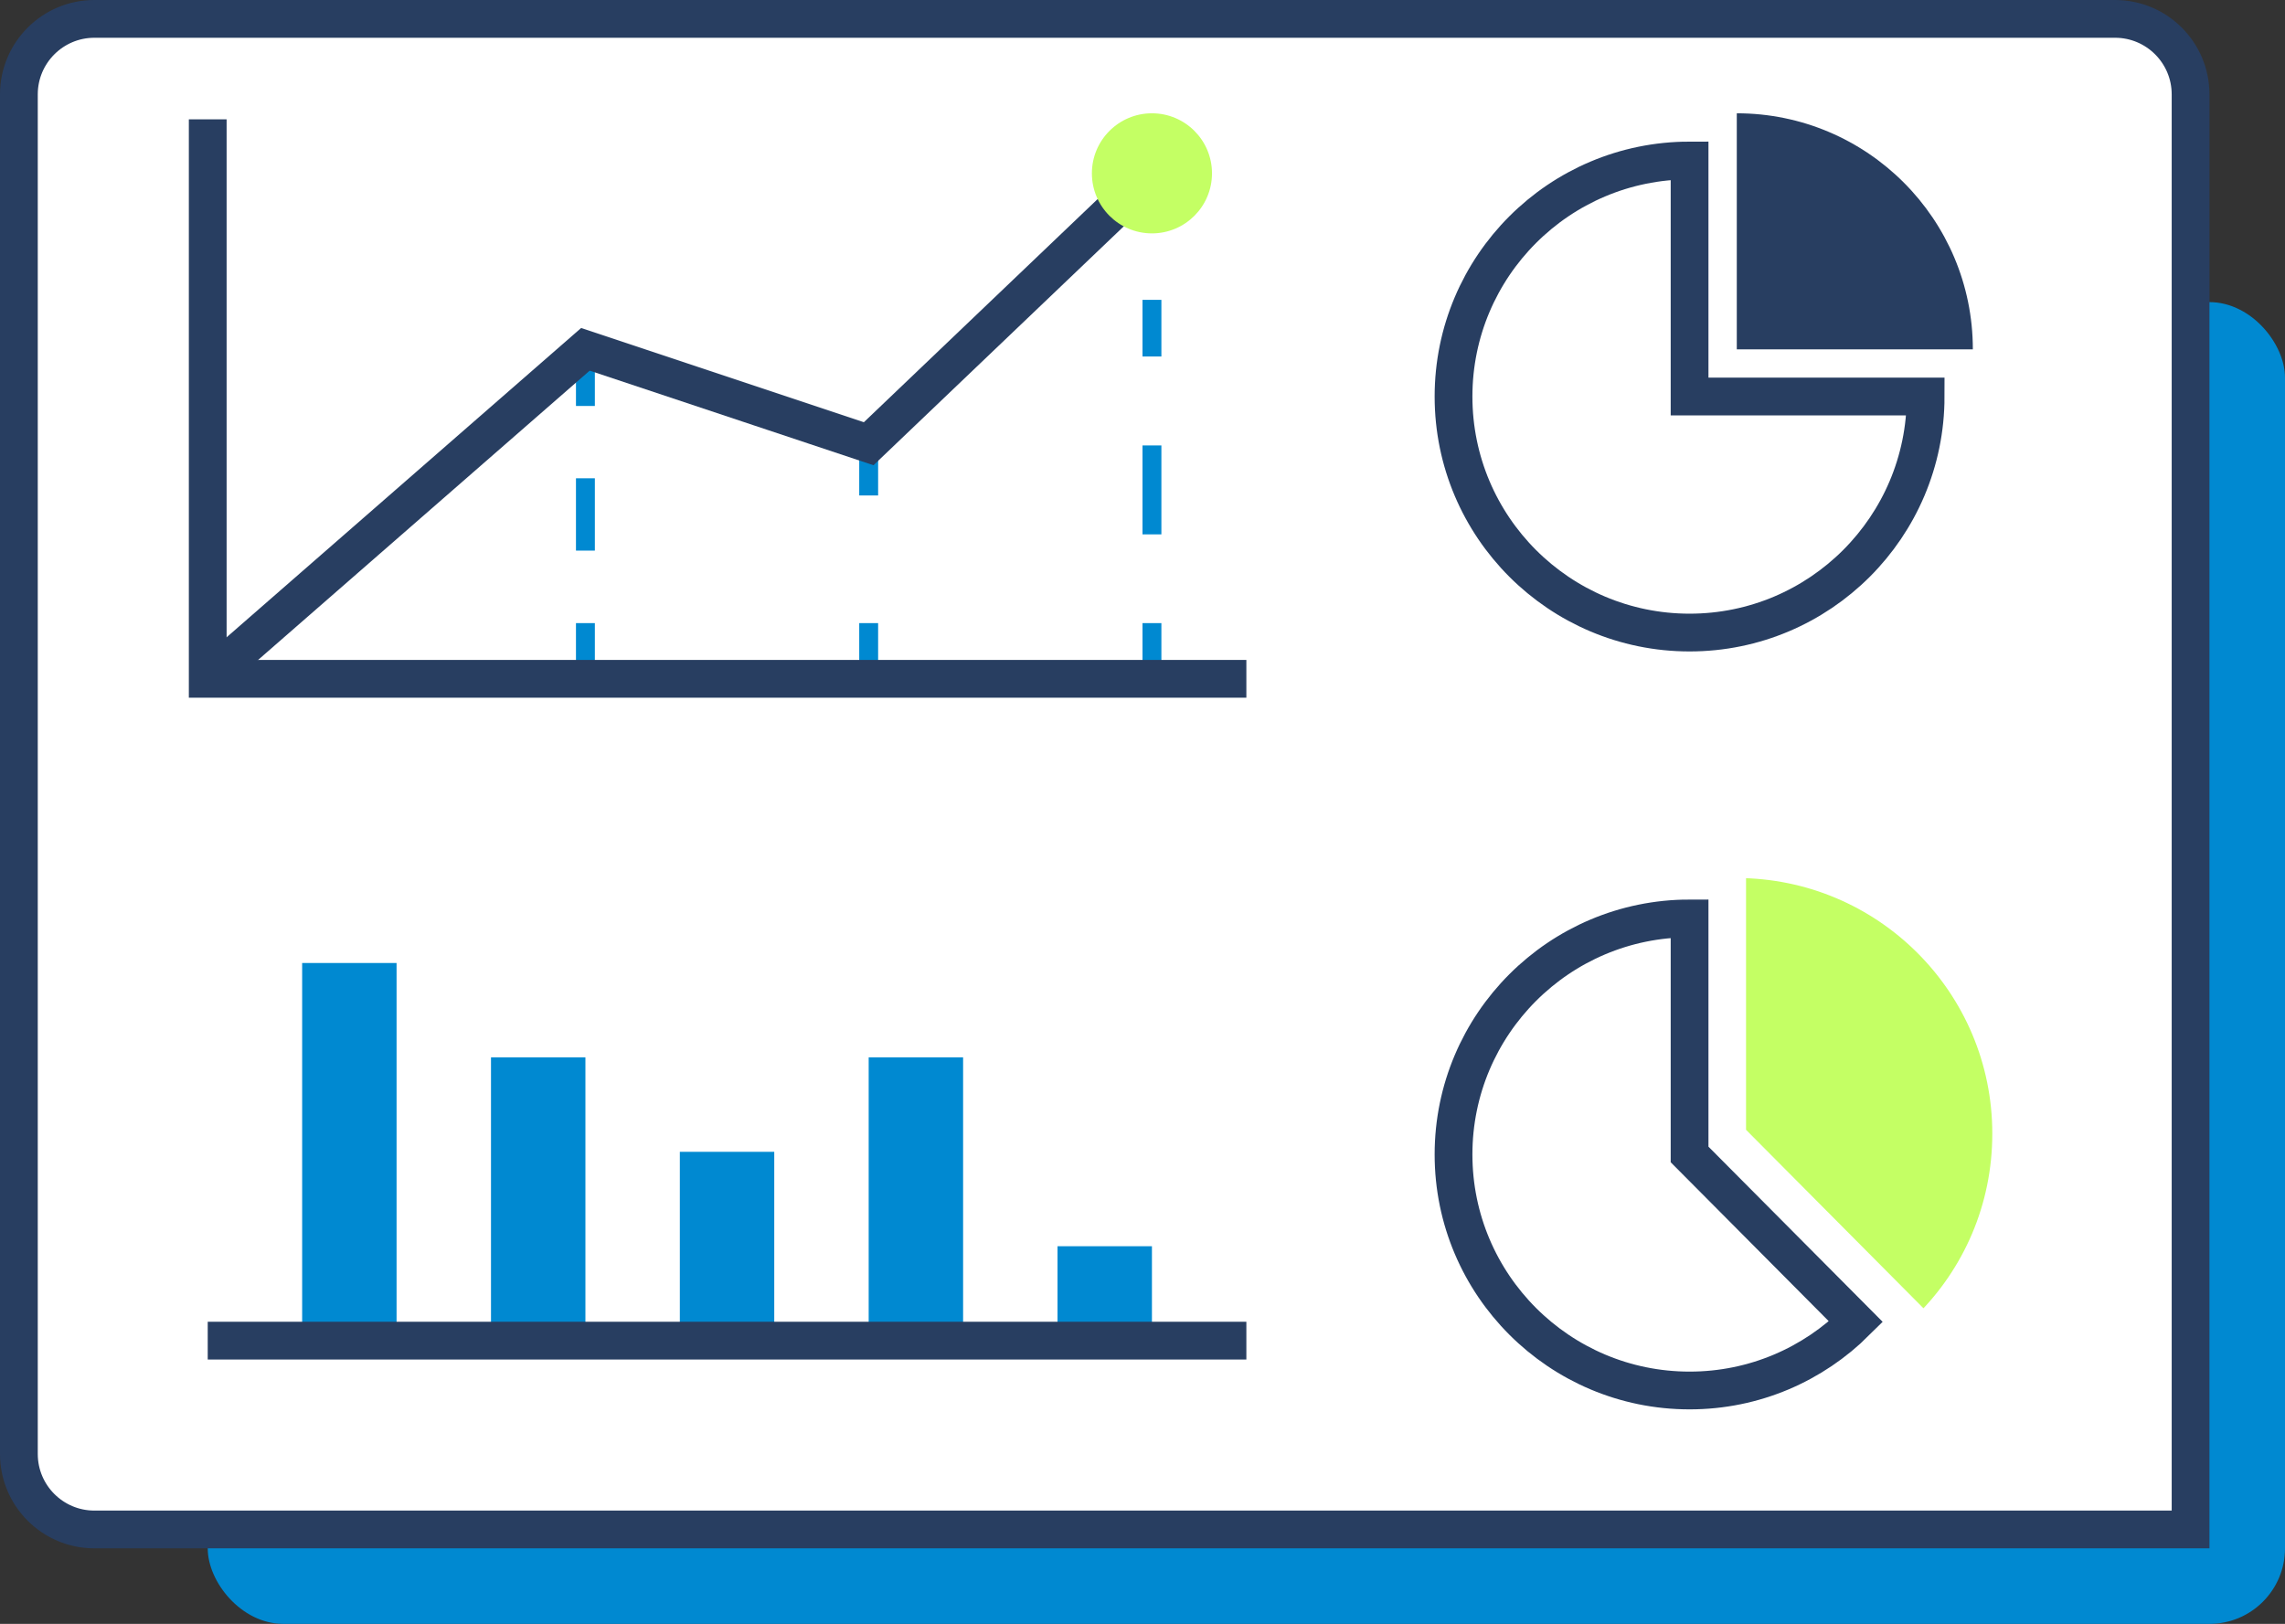
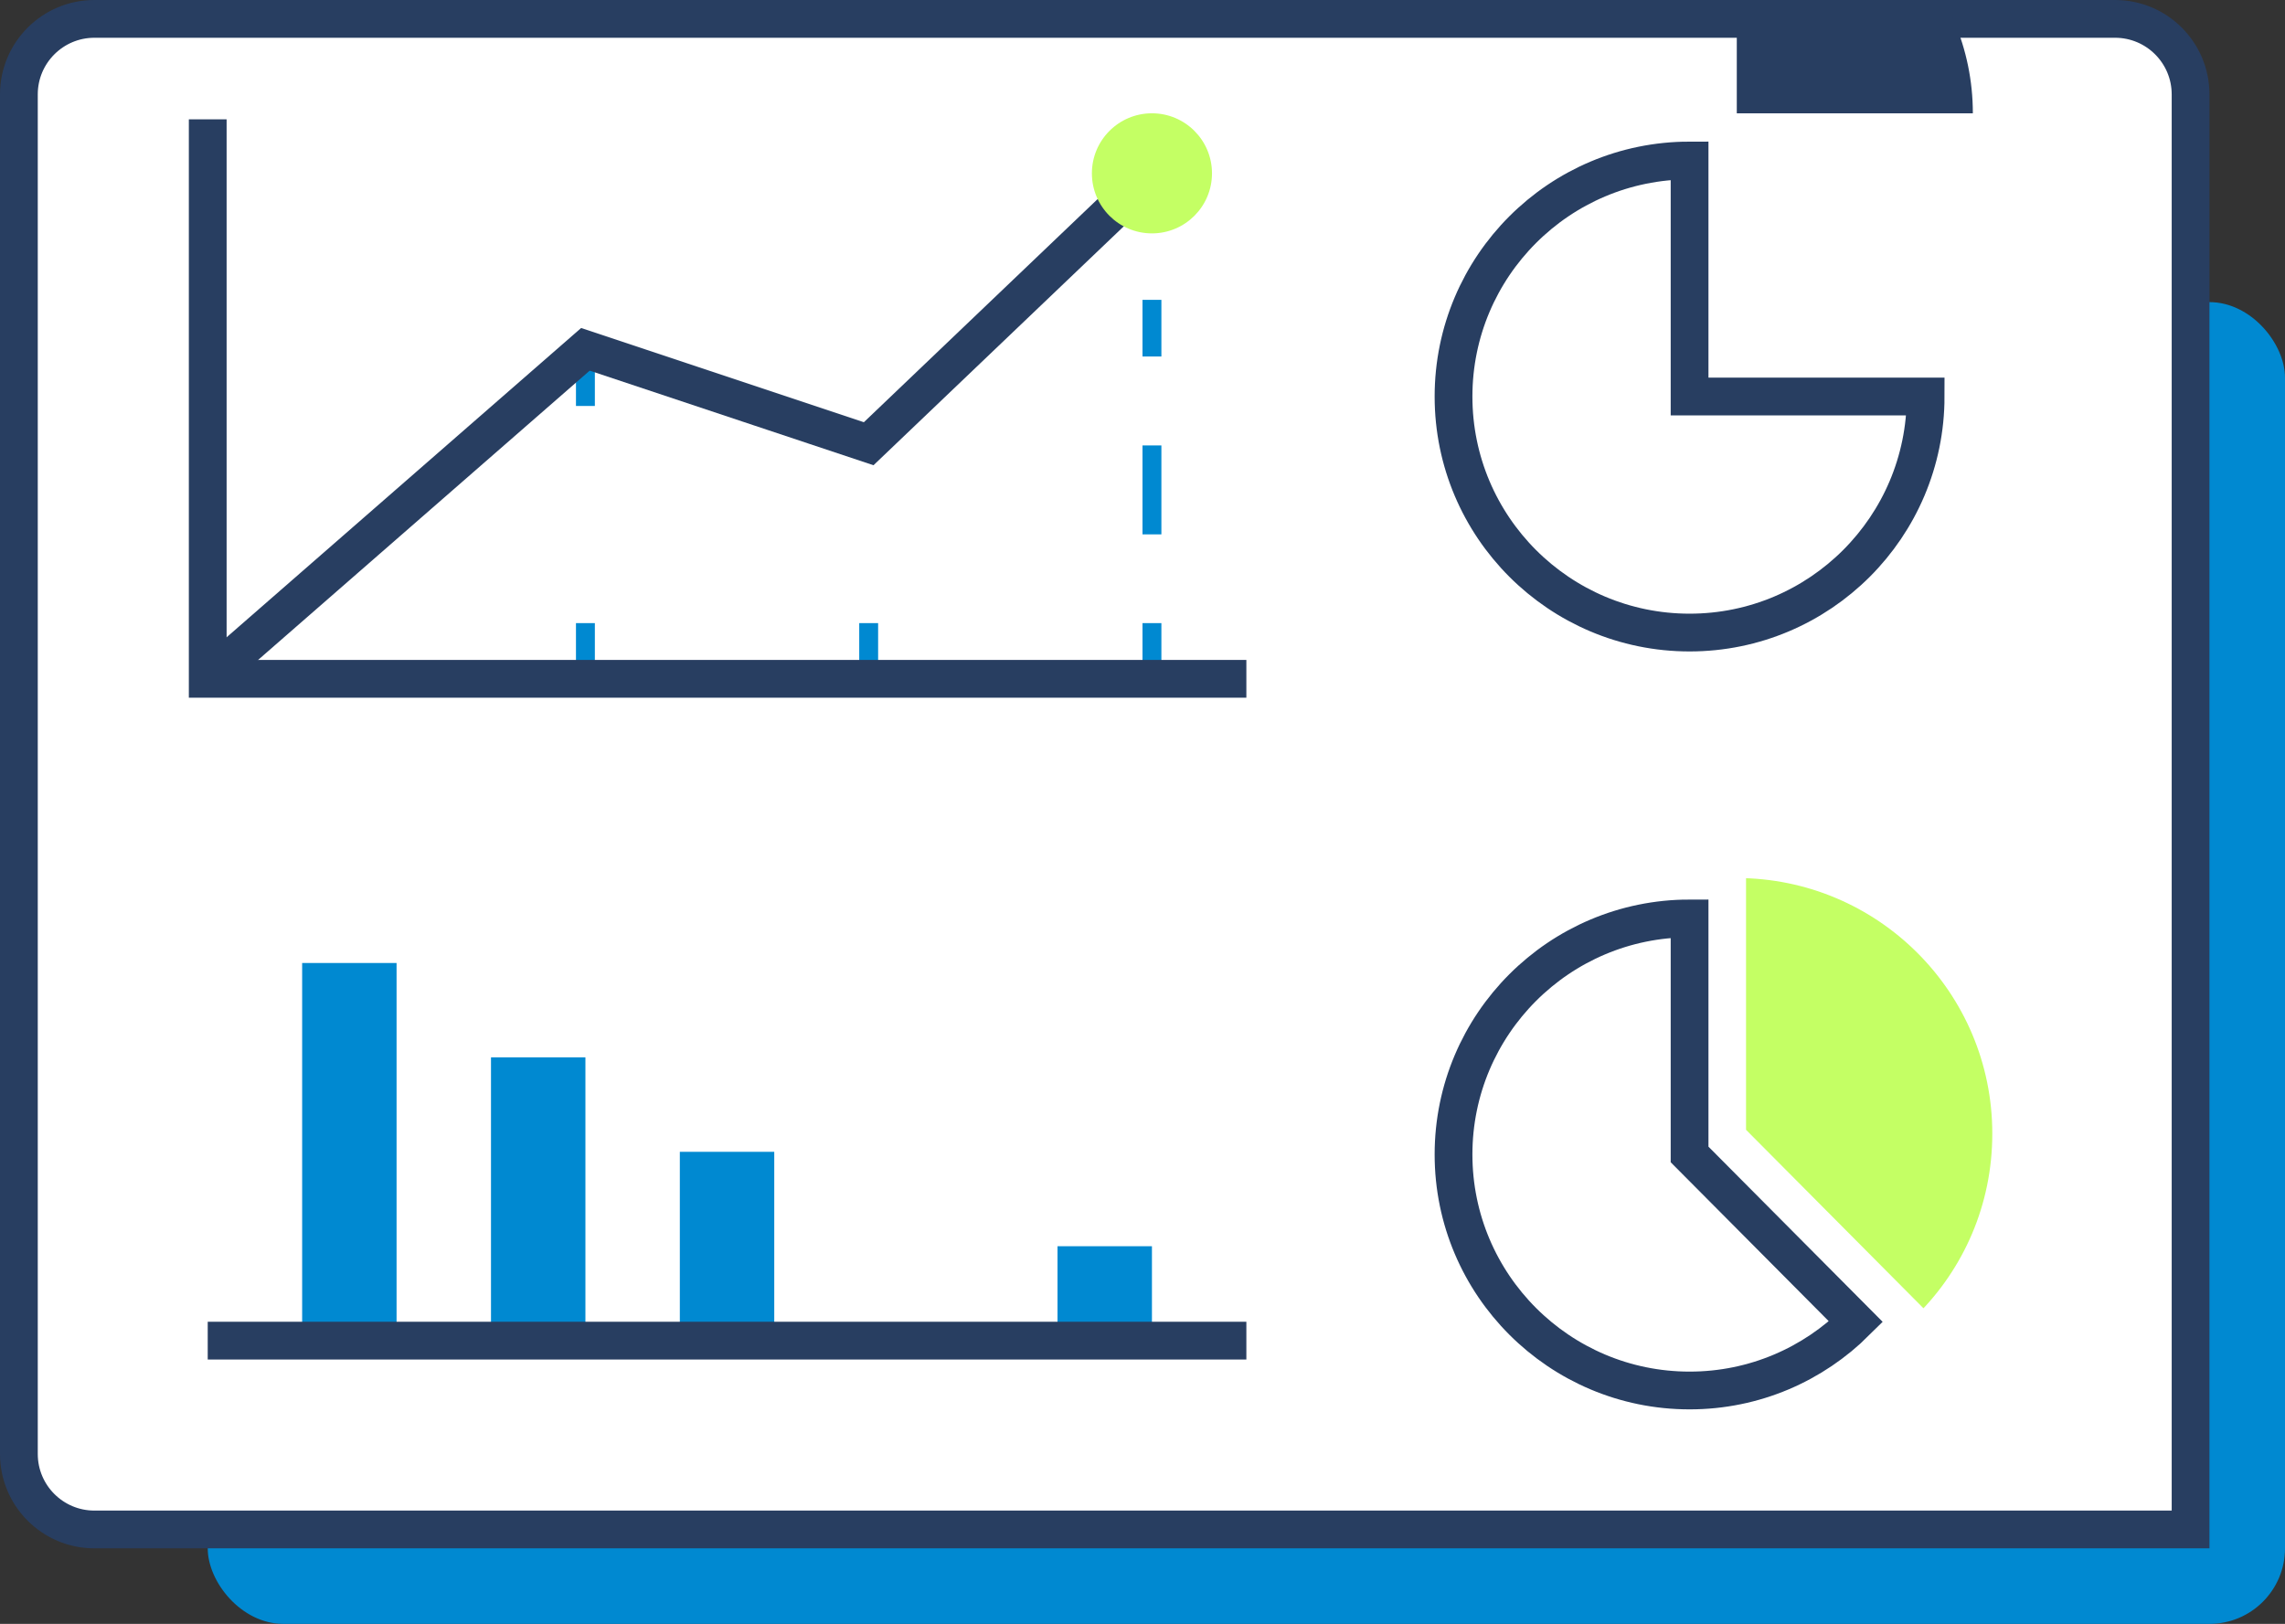
<svg xmlns="http://www.w3.org/2000/svg" id="Calque_2" viewBox="0 0 121 86">
  <rect x="0" y="0" width="121" height="86" fill="#333333" stroke="none" />
  <defs>
    <style>.cls-1,.cls-2,.cls-3,.cls-4{fill:none;}.cls-1,.cls-2,.cls-3,.cls-4,.cls-5,.cls-6{stroke-miterlimit:10;}.cls-1,.cls-6{stroke:#283e61;stroke-width:2px;}.cls-7,.cls-5{fill:#c4ff64;}.cls-8{fill:#0089d1;}.cls-9{fill:#283e61;}.cls-2{stroke-dasharray:0 0 3.83 3.83;}.cls-2,.cls-3,.cls-4{stroke:#0089d1;}.cls-4{stroke-dasharray:0 0 4.71 4.71;}.cls-5{stroke:#fff;}.cls-6{fill:#fff;}</style>
  </defs>
  <g id="line">
    <rect class="cls-8" x="11" y="16" width="110" height="70" rx="4" ry="4" />
    <path class="cls-6" d="M5,1H112c2.21,0,4,1.79,4,4V81H5c-2.21,0-4-1.79-4-4V5C1,2.79,2.79,1,5,1Z" />
    <g>
      <g>
-         <line class="cls-3" x1="46" y1="23.24" x2="46" y2="26.24" />
        <line class="cls-3" x1="46" y1="33" x2="46" y2="36" />
      </g>
      <g>
        <line class="cls-3" x1="31" y1="18.5" x2="31" y2="21.5" />
-         <line class="cls-2" x1="31" y1="25.33" x2="31" y2="31.08" />
        <line class="cls-3" x1="31" y1="33" x2="31" y2="36" />
      </g>
      <g>
        <line class="cls-3" x1="61" y1="15.88" x2="61" y2="18.88" />
        <line class="cls-4" x1="61" y1="23.59" x2="61" y2="30.65" />
        <line class="cls-3" x1="61" y1="33" x2="61" y2="36" />
      </g>
      <polyline class="cls-1" points="11 35.95 31 18.5 46 23.5 61 9.18" />
      <circle class="cls-7" cx="61" cy="9.18" r="3.18" />
      <polyline class="cls-1" points="11 6.32 11 35.95 66 35.95" />
    </g>
    <rect class="cls-8" x="16" y="51" width="5" height="20" />
    <rect class="cls-8" x="26" y="56" width="5" height="15" />
    <rect class="cls-8" x="36" y="61" width="5" height="10" />
-     <rect class="cls-8" x="46" y="56" width="5" height="15" />
    <rect class="cls-8" x="56" y="66" width="5" height="5" />
    <line class="cls-1" x1="11" y1="71" x2="66" y2="71" />
    <path class="cls-1" d="M89.47,8.5c-6.9,0-12.5,5.6-12.5,12.5s5.6,12.5,12.5,12.5,12.5-5.6,12.5-12.5h-12.5V8.5Z" />
-     <path class="cls-9" d="M91.97,6v12.5h12.5c0-6.9-5.6-12.5-12.5-12.5Z" />
+     <path class="cls-9" d="M91.97,6h12.5c0-6.9-5.6-12.5-12.5-12.5Z" />
    <path class="cls-1" d="M89.47,61.14v-12.5c-6.9,0-12.5,5.6-12.5,12.5s5.6,12.5,12.5,12.5c3.44,0,6.55-1.39,8.81-3.64l-8.81-8.86Z" />
    <path class="cls-5" d="M101.86,70c2.56-2.54,4.14-6.06,4.14-9.96,0-7.76-6.29-14.04-14.04-14.04v14.04l9.9,9.96Z" />
  </g>
</svg>